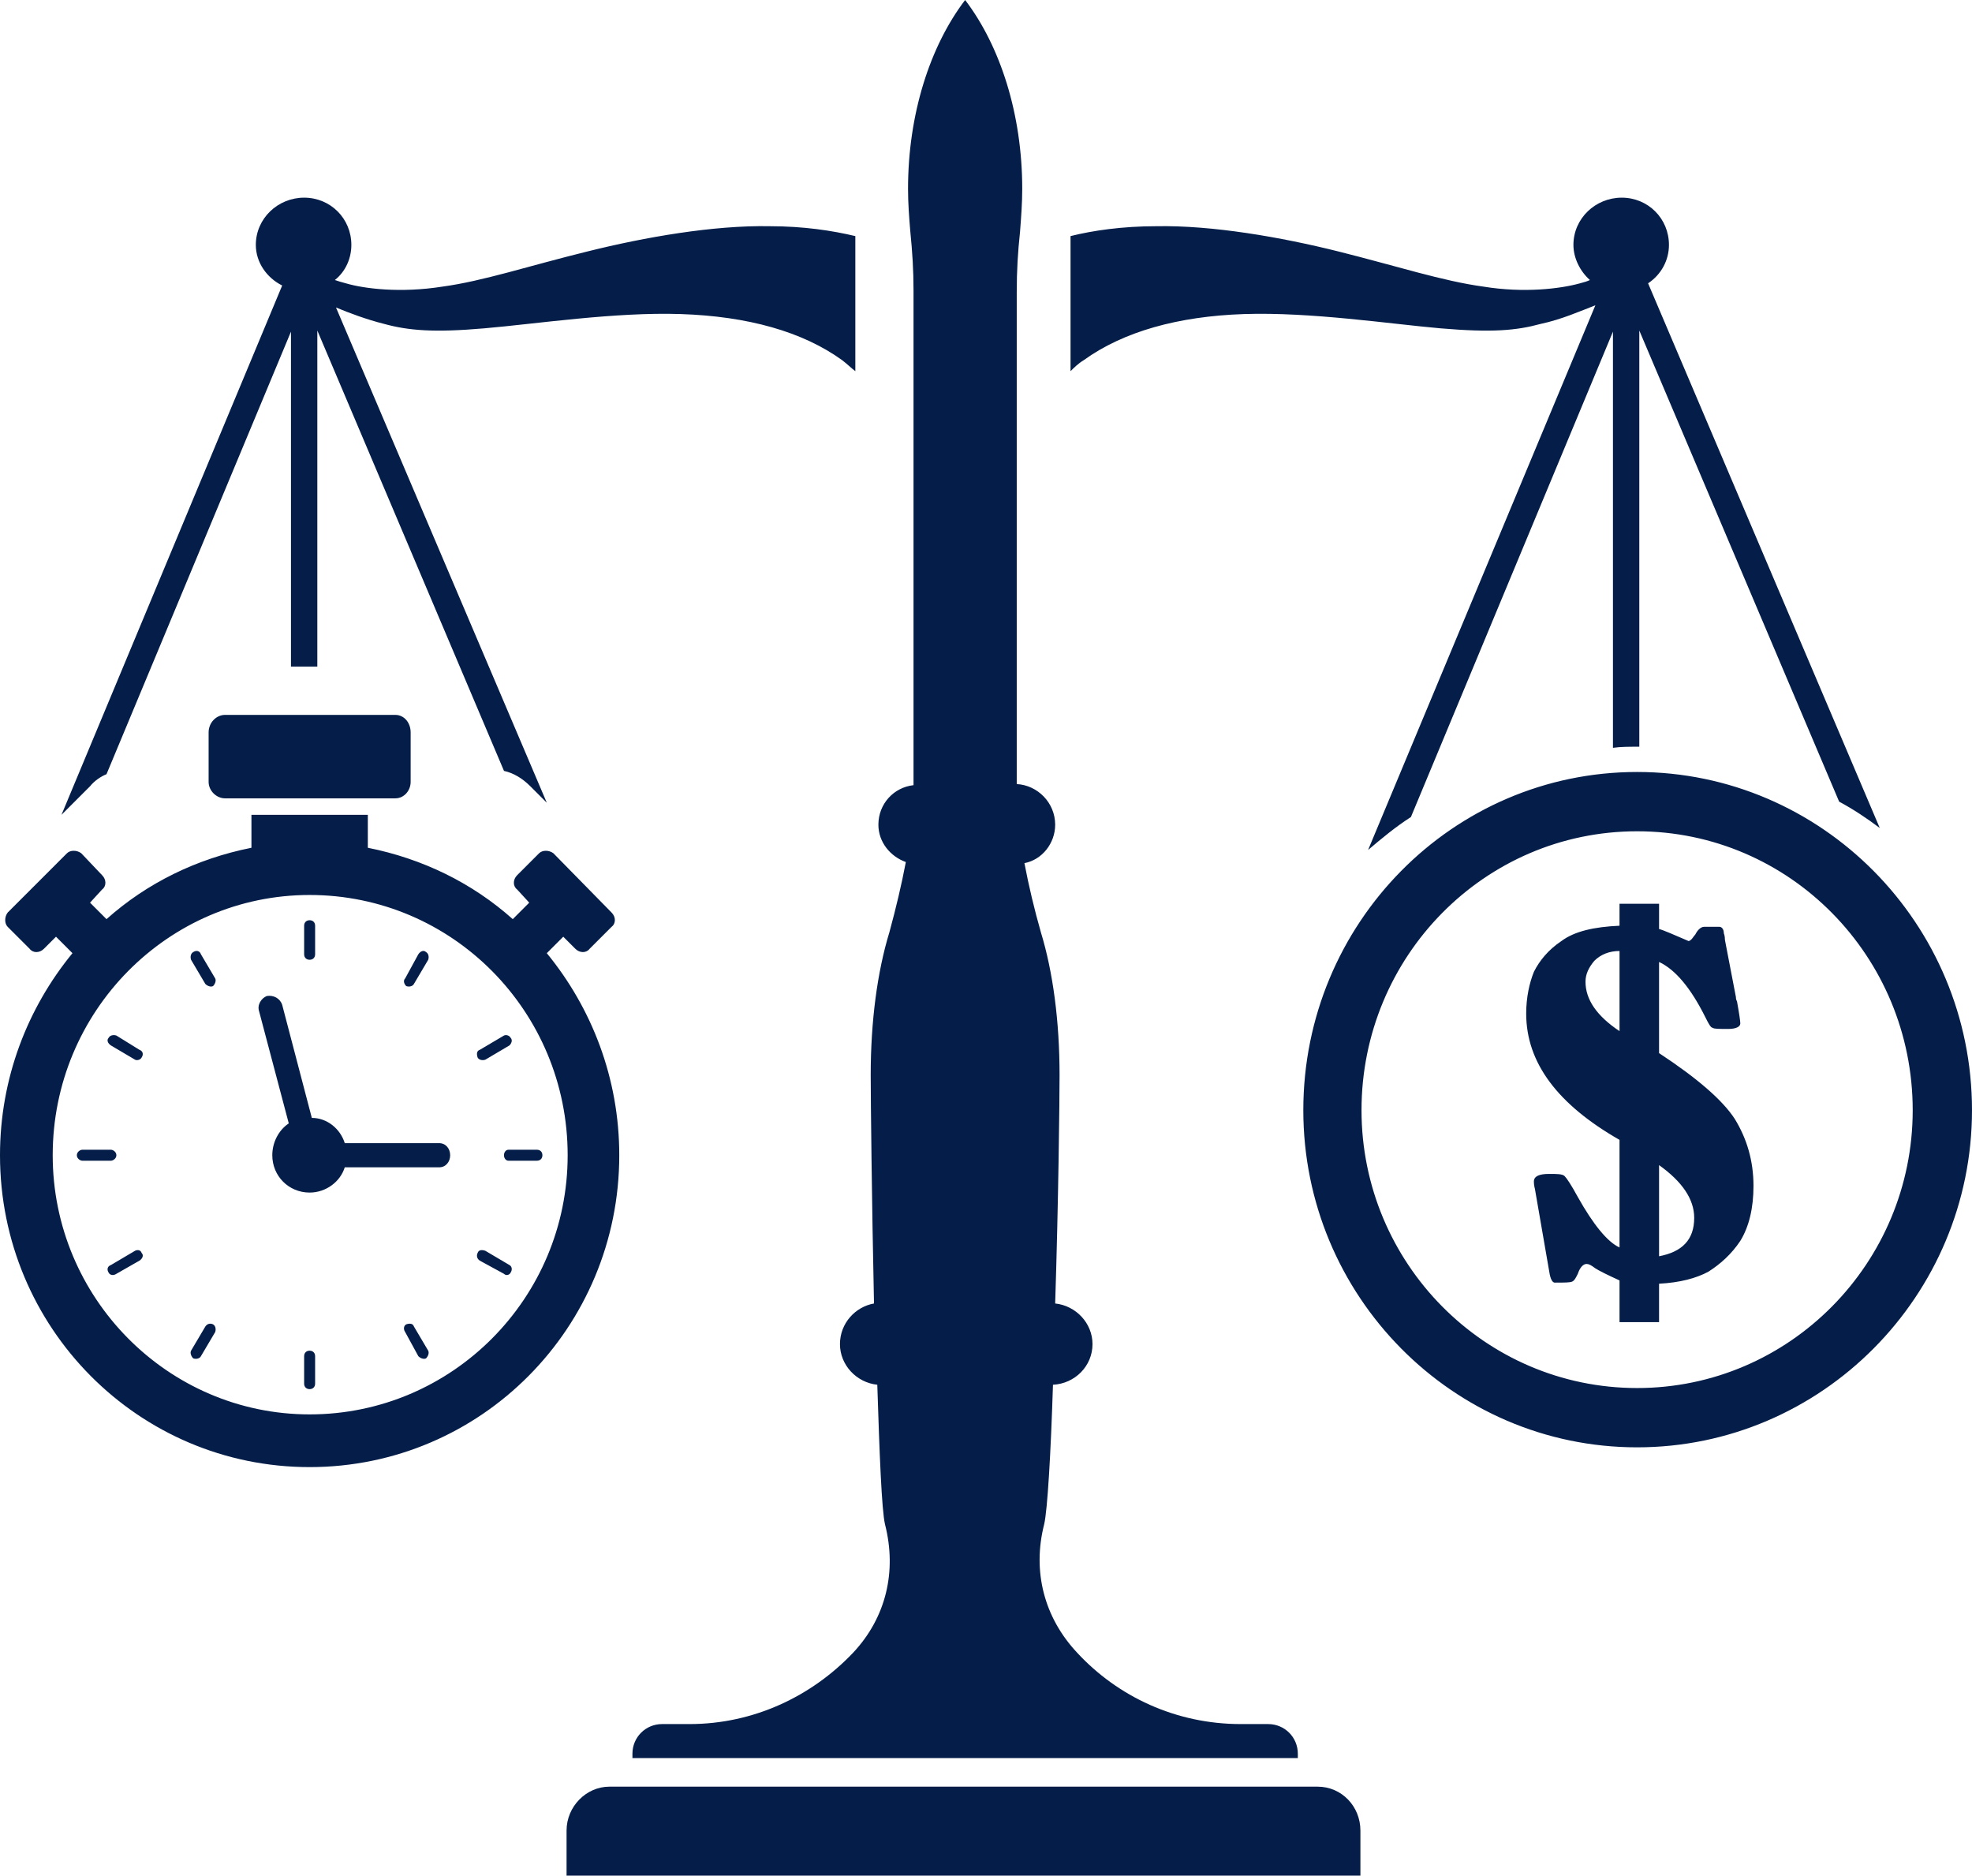
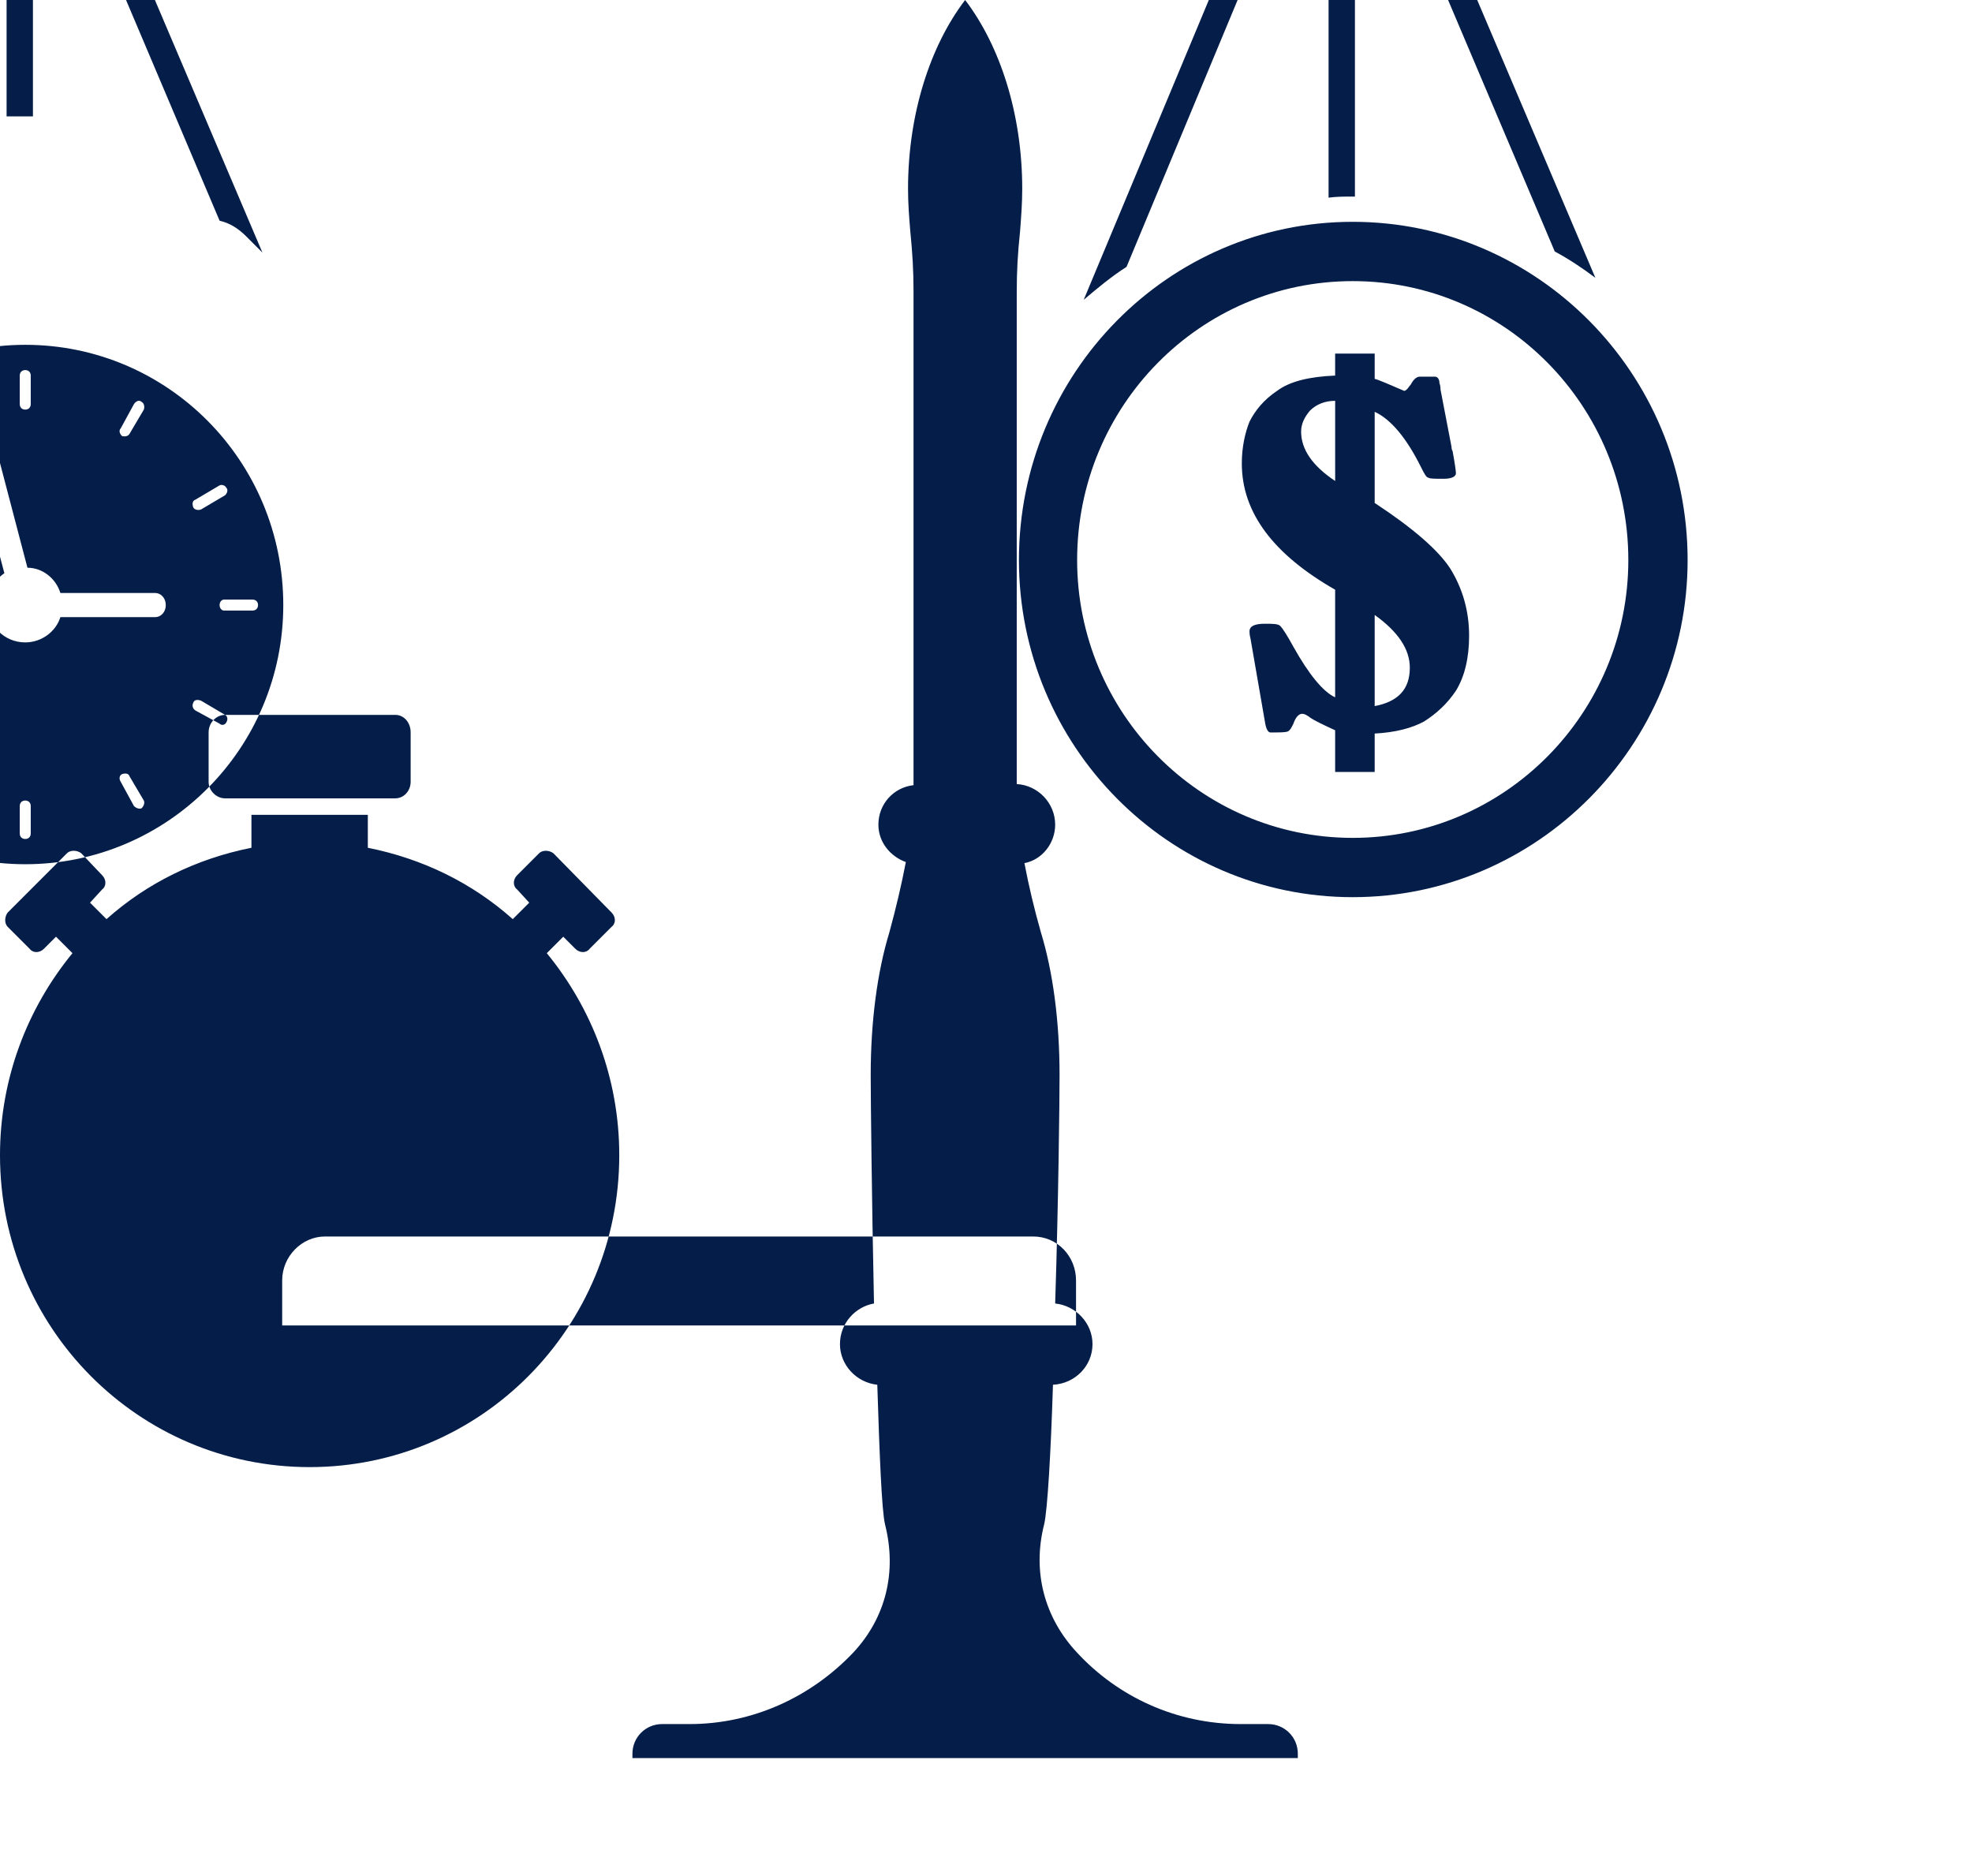
<svg xmlns="http://www.w3.org/2000/svg" clip-rule="evenodd" fill="#051e49" fill-rule="evenodd" height="1708" image-rendering="optimizeQuality" preserveAspectRatio="xMidYMid meet" text-rendering="geometricPrecision" version="1" viewBox="0.0 0.0 1796.0 1708.0" width="1796" zoomAndPan="magnify">
  <g id="change1_1">
-     <path d="M879 0c32,42 52,104 52,172 0,13 -1,26 -2,39 -2,19 -3,35 -3,55l0 428c0,7 0,14 0,20 19,1 35,17 35,37 0,17 -12,32 -28,35 4,21 9,42 15,63 11,36 17,81 17,130 0,22 -1,115 -4,208 19,2 34,18 34,37l0 0c0,20 -16,36 -36,37 -2,63 -5,114 -8,127 -11,43 0,85 30,117 37,40 90,65 149,65l25 0c15,0 27,12 27,27l0 4 -606 0 0 -4c0,-15 12,-27 27,-27l25 0c58,0 111,-25 149,-65 30,-32 40,-74 29,-117 -3,-13 -5,-64 -7,-127 -19,-2 -34,-18 -34,-37l0 0c0,-19 14,-34 31,-37 -2,-93 -3,-186 -3,-208 0,-49 6,-94 17,-130 6,-22 11,-43 15,-64 -14,-5 -25,-18 -25,-34 0,-19 14,-34 32,-36 0,-7 0,-14 0,-21l0 -429c0,-19 -1,-35 -3,-55 -1,-12 -2,-25 -2,-38 0,-68 20,-130 52,-172l0 0zm82 751l0 0zm-161 0l0 0zm-793 80l20 -20 0 0 0 0 34 -34c3,-3 9,-3 13,0l19 20c4,4 4,10 0,13l-11 12 15 15c37,-33 82,-55 132,-65l0 -30 106 0 0 30 0 0c50,10 95,32 132,65l15 -15 -11 -12c-4,-3 -4,-9 0,-13l20 -20c3,-3 9,-3 13,0l53 54c4,4 4,10 0,13l-20 20c-3,4 -9,4 -13,0l-11 -11 -15 15c41,50 66,114 66,184 0,157 -126,284 -282,284 -156,0 -282,-127 -282,-284 0,-70 25,-134 66,-184l-15 -15 -11 11c-4,4 -10,4 -13,0l-20 -20c-3,-3 -3,-9 0,-13zm198 -180l155 0c8,0 14,7 14,16l0 45c0,8 -6,15 -14,15l-155 0c-8,0 -15,-7 -15,-15l0 -45c0,-9 7,-16 15,-16zm259 501c2,1 3,4 1,7 -1,2 -4,3 -6,1l-22 -12c-3,-2 -3,-5 -2,-7 1,-3 4,-3 7,-2l22 13 0 0zm-180 -134c14,0 26,10 30,23l86 0c6,0 10,5 10,11 0,6 -4,11 -10,11l-86 0c-4,13 -17,23 -32,23 -19,0 -34,-15 -34,-34 0,-12 6,-23 15,-29l-27 -102c-2,-6 2,-12 7,-14 6,-1 12,2 14,8l27 103zm1191 -195l36 0 0 23c4,1 13,5 27,11 3,-1 4,-4 6,-6 2,-4 5,-7 8,-7l10 0 4 0c2,0 4,2 4,6 0,0 1,2 1,6l10 52c0,1 0,2 1,4 2,11 3,18 3,20 0,3 -4,5 -11,5 -8,0 -13,0 -14,-1 -2,0 -4,-4 -7,-10 -13,-26 -27,-43 -42,-50l0 83c35,23 58,43 69,60 11,18 17,38 17,61 0,20 -4,37 -12,50 -8,12 -18,21 -29,28 -11,6 -26,10 -45,11l0 35 -36 0 0 -38c-11,-5 -19,-9 -22,-11 -4,-3 -6,-4 -8,-4 -3,0 -6,3 -8,9 -2,4 -3,6 -5,7 -2,1 -7,1 -16,1 -2,0 -4,-3 -5,-10l-13 -75c-1,-4 -1,-6 -1,-7 0,-5 5,-7 14,-7 7,0 12,0 14,2 2,2 6,8 12,19 14,25 27,41 38,46l0 -98c-56,-32 -85,-70 -85,-115 0,-15 3,-28 7,-38 5,-10 13,-20 25,-28 12,-9 30,-13 53,-14l0 -20zm16 -120c168,0 305,138 305,308 0,169 -137,307 -305,307 -168,0 -304,-138 -304,-307 0,-170 136,-308 304,-308zm0 54c139,0 251,114 251,254 0,139 -112,253 -251,253 -139,0 -251,-114 -251,-253 0,-140 112,-254 251,-254zm20 304l0 83c21,-4 32,-15 32,-35 0,-17 -11,-33 -32,-48l0 0zm-36 -122l0 0 0 -73c-9,0 -17,3 -23,9 -5,6 -8,12 -8,19 0,16 10,31 31,45l0 0 0 0zm-1193 -124c130,0 235,106 235,237 0,130 -105,236 -235,236 -129,0 -234,-106 -234,-236 0,-131 105,-237 234,-237zm-108 59c-1,-3 0,-6 2,-7 3,-2 6,-1 7,2l13 22c1,2 0,5 -2,7 -2,1 -5,0 -7,-2l-13 -22zm-73 78c-3,-2 -4,-5 -2,-7 1,-2 4,-3 7,-2l21 13c3,1 4,4 2,7 -1,2 -4,3 -6,2l-22 -13zm280 -83c2,-3 5,-4 7,-2 2,1 3,4 2,7l-13 22c-1,2 -4,3 -7,2 -2,-2 -3,-5 -1,-7l12 -22zm78 74c2,-1 5,0 6,2 2,2 1,5 -1,7l-22 13c-3,1 -6,0 -7,-2 -1,-3 -1,-6 2,-7l22 -13zm-182 -100c0,-3 2,-5 5,-5 3,0 5,2 5,5l0 26c0,3 -2,5 -5,5 -3,0 -5,-2 -5,-5l0 -26zm113 387c1,2 0,5 -2,7 -2,1 -5,0 -7,-2l-12 -22c-2,-3 -1,-6 1,-7 3,-1 6,-1 7,2l13 22zm-103 30c0,3 -2,5 -5,5 -3,0 -5,-2 -5,-5l0 -25c0,-3 2,-5 5,-5 3,0 5,2 5,5l0 25zm-104 -25c-1,2 -4,3 -7,2 -2,-2 -3,-5 -2,-7l13 -22c2,-3 5,-3 7,-2 2,1 3,4 2,7l-13 22zm-77 -75l0 0 0 0zm0 0c-3,2 -6,1 -7,-1 -2,-3 -1,-6 2,-7l22 -13c2,-1 5,-1 6,2 2,2 1,5 -2,7l-21 12 0 0zm-31 -103c-2,0 -5,-2 -5,-5 0,-3 3,-5 5,-5l26 0c2,0 5,2 5,5 0,3 -3,5 -5,5l-26 0zm414 -10c3,0 5,2 5,5 0,3 -2,5 -5,5l-26 0c-2,0 -4,-2 -4,-5 0,-3 2,-5 4,-5l26 0zm66 580l645 0c22,0 39,18 39,40l0 41 -723 0 0 -41c0,-22 18,-40 39,-40zm-499 -885l201 -482c-14,-7 -24,-21 -24,-37 0,-24 20,-43 44,-43 24,0 43,19 43,43 0,12 -5,24 -15,32 3,1 6,2 10,3 17,5 50,9 88,3 37,-5 79,-19 132,-32 52,-13 115,-24 166,-23 31,0 57,4 78,9l0 123c-4,-3 -8,-7 -12,-10 -36,-26 -86,-40 -147,-42 -60,-2 -132,9 -179,13 -46,4 -69,2 -91,-4 -16,-4 -32,-10 -44,-15l192 451 -15 -15c-7,-7 -15,-12 -24,-14l-170 -401 0 306 -24 0 0 -305 -168 403c-5,2 -11,6 -15,11l-26 26 0 0zm1421 -562c-24,0 -44,19 -44,43 0,12 6,24 15,32 -2,1 -5,2 -9,3 -18,5 -51,9 -88,3 -37,-5 -80,-19 -132,-32 -52,-13 -115,-24 -166,-23 -31,0 -58,4 -78,9l0 123c3,-3 7,-7 12,-10 36,-26 86,-40 146,-42 61,-2 133,9 179,13 47,4 69,2 91,-4 19,-4 37,-12 50,-17l-207 496c13,-11 25,-21 39,-30l184 -442 0 379c7,-1 15,-1 22,-1 1,0 1,0 2,0l0 -379 182 429c13,7 25,15 37,24l-211 -496c12,-8 19,-21 19,-35 0,-24 -19,-43 -43,-43l0 0z" />
+     <path d="M879 0c32,42 52,104 52,172 0,13 -1,26 -2,39 -2,19 -3,35 -3,55l0 428c0,7 0,14 0,20 19,1 35,17 35,37 0,17 -12,32 -28,35 4,21 9,42 15,63 11,36 17,81 17,130 0,22 -1,115 -4,208 19,2 34,18 34,37l0 0c0,20 -16,36 -36,37 -2,63 -5,114 -8,127 -11,43 0,85 30,117 37,40 90,65 149,65l25 0c15,0 27,12 27,27l0 4 -606 0 0 -4c0,-15 12,-27 27,-27l25 0c58,0 111,-25 149,-65 30,-32 40,-74 29,-117 -3,-13 -5,-64 -7,-127 -19,-2 -34,-18 -34,-37l0 0c0,-19 14,-34 31,-37 -2,-93 -3,-186 -3,-208 0,-49 6,-94 17,-130 6,-22 11,-43 15,-64 -14,-5 -25,-18 -25,-34 0,-19 14,-34 32,-36 0,-7 0,-14 0,-21l0 -429c0,-19 -1,-35 -3,-55 -1,-12 -2,-25 -2,-38 0,-68 20,-130 52,-172l0 0zm82 751l0 0zm-161 0l0 0zm-793 80l20 -20 0 0 0 0 34 -34c3,-3 9,-3 13,0l19 20c4,4 4,10 0,13l-11 12 15 15c37,-33 82,-55 132,-65l0 -30 106 0 0 30 0 0c50,10 95,32 132,65l15 -15 -11 -12c-4,-3 -4,-9 0,-13l20 -20c3,-3 9,-3 13,0l53 54c4,4 4,10 0,13l-20 20c-3,4 -9,4 -13,0l-11 -11 -15 15c41,50 66,114 66,184 0,157 -126,284 -282,284 -156,0 -282,-127 -282,-284 0,-70 25,-134 66,-184l-15 -15 -11 11c-4,4 -10,4 -13,0l-20 -20c-3,-3 -3,-9 0,-13zm198 -180l155 0c8,0 14,7 14,16l0 45c0,8 -6,15 -14,15l-155 0c-8,0 -15,-7 -15,-15l0 -45c0,-9 7,-16 15,-16zc2,1 3,4 1,7 -1,2 -4,3 -6,1l-22 -12c-3,-2 -3,-5 -2,-7 1,-3 4,-3 7,-2l22 13 0 0zm-180 -134c14,0 26,10 30,23l86 0c6,0 10,5 10,11 0,6 -4,11 -10,11l-86 0c-4,13 -17,23 -32,23 -19,0 -34,-15 -34,-34 0,-12 6,-23 15,-29l-27 -102c-2,-6 2,-12 7,-14 6,-1 12,2 14,8l27 103zm1191 -195l36 0 0 23c4,1 13,5 27,11 3,-1 4,-4 6,-6 2,-4 5,-7 8,-7l10 0 4 0c2,0 4,2 4,6 0,0 1,2 1,6l10 52c0,1 0,2 1,4 2,11 3,18 3,20 0,3 -4,5 -11,5 -8,0 -13,0 -14,-1 -2,0 -4,-4 -7,-10 -13,-26 -27,-43 -42,-50l0 83c35,23 58,43 69,60 11,18 17,38 17,61 0,20 -4,37 -12,50 -8,12 -18,21 -29,28 -11,6 -26,10 -45,11l0 35 -36 0 0 -38c-11,-5 -19,-9 -22,-11 -4,-3 -6,-4 -8,-4 -3,0 -6,3 -8,9 -2,4 -3,6 -5,7 -2,1 -7,1 -16,1 -2,0 -4,-3 -5,-10l-13 -75c-1,-4 -1,-6 -1,-7 0,-5 5,-7 14,-7 7,0 12,0 14,2 2,2 6,8 12,19 14,25 27,41 38,46l0 -98c-56,-32 -85,-70 -85,-115 0,-15 3,-28 7,-38 5,-10 13,-20 25,-28 12,-9 30,-13 53,-14l0 -20zm16 -120c168,0 305,138 305,308 0,169 -137,307 -305,307 -168,0 -304,-138 -304,-307 0,-170 136,-308 304,-308zm0 54c139,0 251,114 251,254 0,139 -112,253 -251,253 -139,0 -251,-114 -251,-253 0,-140 112,-254 251,-254zm20 304l0 83c21,-4 32,-15 32,-35 0,-17 -11,-33 -32,-48l0 0zm-36 -122l0 0 0 -73c-9,0 -17,3 -23,9 -5,6 -8,12 -8,19 0,16 10,31 31,45l0 0 0 0zm-1193 -124c130,0 235,106 235,237 0,130 -105,236 -235,236 -129,0 -234,-106 -234,-236 0,-131 105,-237 234,-237zm-108 59c-1,-3 0,-6 2,-7 3,-2 6,-1 7,2l13 22c1,2 0,5 -2,7 -2,1 -5,0 -7,-2l-13 -22zm-73 78c-3,-2 -4,-5 -2,-7 1,-2 4,-3 7,-2l21 13c3,1 4,4 2,7 -1,2 -4,3 -6,2l-22 -13zm280 -83c2,-3 5,-4 7,-2 2,1 3,4 2,7l-13 22c-1,2 -4,3 -7,2 -2,-2 -3,-5 -1,-7l12 -22zm78 74c2,-1 5,0 6,2 2,2 1,5 -1,7l-22 13c-3,1 -6,0 -7,-2 -1,-3 -1,-6 2,-7l22 -13zm-182 -100c0,-3 2,-5 5,-5 3,0 5,2 5,5l0 26c0,3 -2,5 -5,5 -3,0 -5,-2 -5,-5l0 -26zm113 387c1,2 0,5 -2,7 -2,1 -5,0 -7,-2l-12 -22c-2,-3 -1,-6 1,-7 3,-1 6,-1 7,2l13 22zm-103 30c0,3 -2,5 -5,5 -3,0 -5,-2 -5,-5l0 -25c0,-3 2,-5 5,-5 3,0 5,2 5,5l0 25zm-104 -25c-1,2 -4,3 -7,2 -2,-2 -3,-5 -2,-7l13 -22c2,-3 5,-3 7,-2 2,1 3,4 2,7l-13 22zm-77 -75l0 0 0 0zm0 0c-3,2 -6,1 -7,-1 -2,-3 -1,-6 2,-7l22 -13c2,-1 5,-1 6,2 2,2 1,5 -2,7l-21 12 0 0zm-31 -103c-2,0 -5,-2 -5,-5 0,-3 3,-5 5,-5l26 0c2,0 5,2 5,5 0,3 -3,5 -5,5l-26 0zm414 -10c3,0 5,2 5,5 0,3 -2,5 -5,5l-26 0c-2,0 -4,-2 -4,-5 0,-3 2,-5 4,-5l26 0zm66 580l645 0c22,0 39,18 39,40l0 41 -723 0 0 -41c0,-22 18,-40 39,-40zm-499 -885l201 -482c-14,-7 -24,-21 -24,-37 0,-24 20,-43 44,-43 24,0 43,19 43,43 0,12 -5,24 -15,32 3,1 6,2 10,3 17,5 50,9 88,3 37,-5 79,-19 132,-32 52,-13 115,-24 166,-23 31,0 57,4 78,9l0 123c-4,-3 -8,-7 -12,-10 -36,-26 -86,-40 -147,-42 -60,-2 -132,9 -179,13 -46,4 -69,2 -91,-4 -16,-4 -32,-10 -44,-15l192 451 -15 -15c-7,-7 -15,-12 -24,-14l-170 -401 0 306 -24 0 0 -305 -168 403c-5,2 -11,6 -15,11l-26 26 0 0zm1421 -562c-24,0 -44,19 -44,43 0,12 6,24 15,32 -2,1 -5,2 -9,3 -18,5 -51,9 -88,3 -37,-5 -80,-19 -132,-32 -52,-13 -115,-24 -166,-23 -31,0 -58,4 -78,9l0 123c3,-3 7,-7 12,-10 36,-26 86,-40 146,-42 61,-2 133,9 179,13 47,4 69,2 91,-4 19,-4 37,-12 50,-17l-207 496c13,-11 25,-21 39,-30l184 -442 0 379c7,-1 15,-1 22,-1 1,0 1,0 2,0l0 -379 182 429c13,7 25,15 37,24l-211 -496c12,-8 19,-21 19,-35 0,-24 -19,-43 -43,-43l0 0z" />
  </g>
</svg>